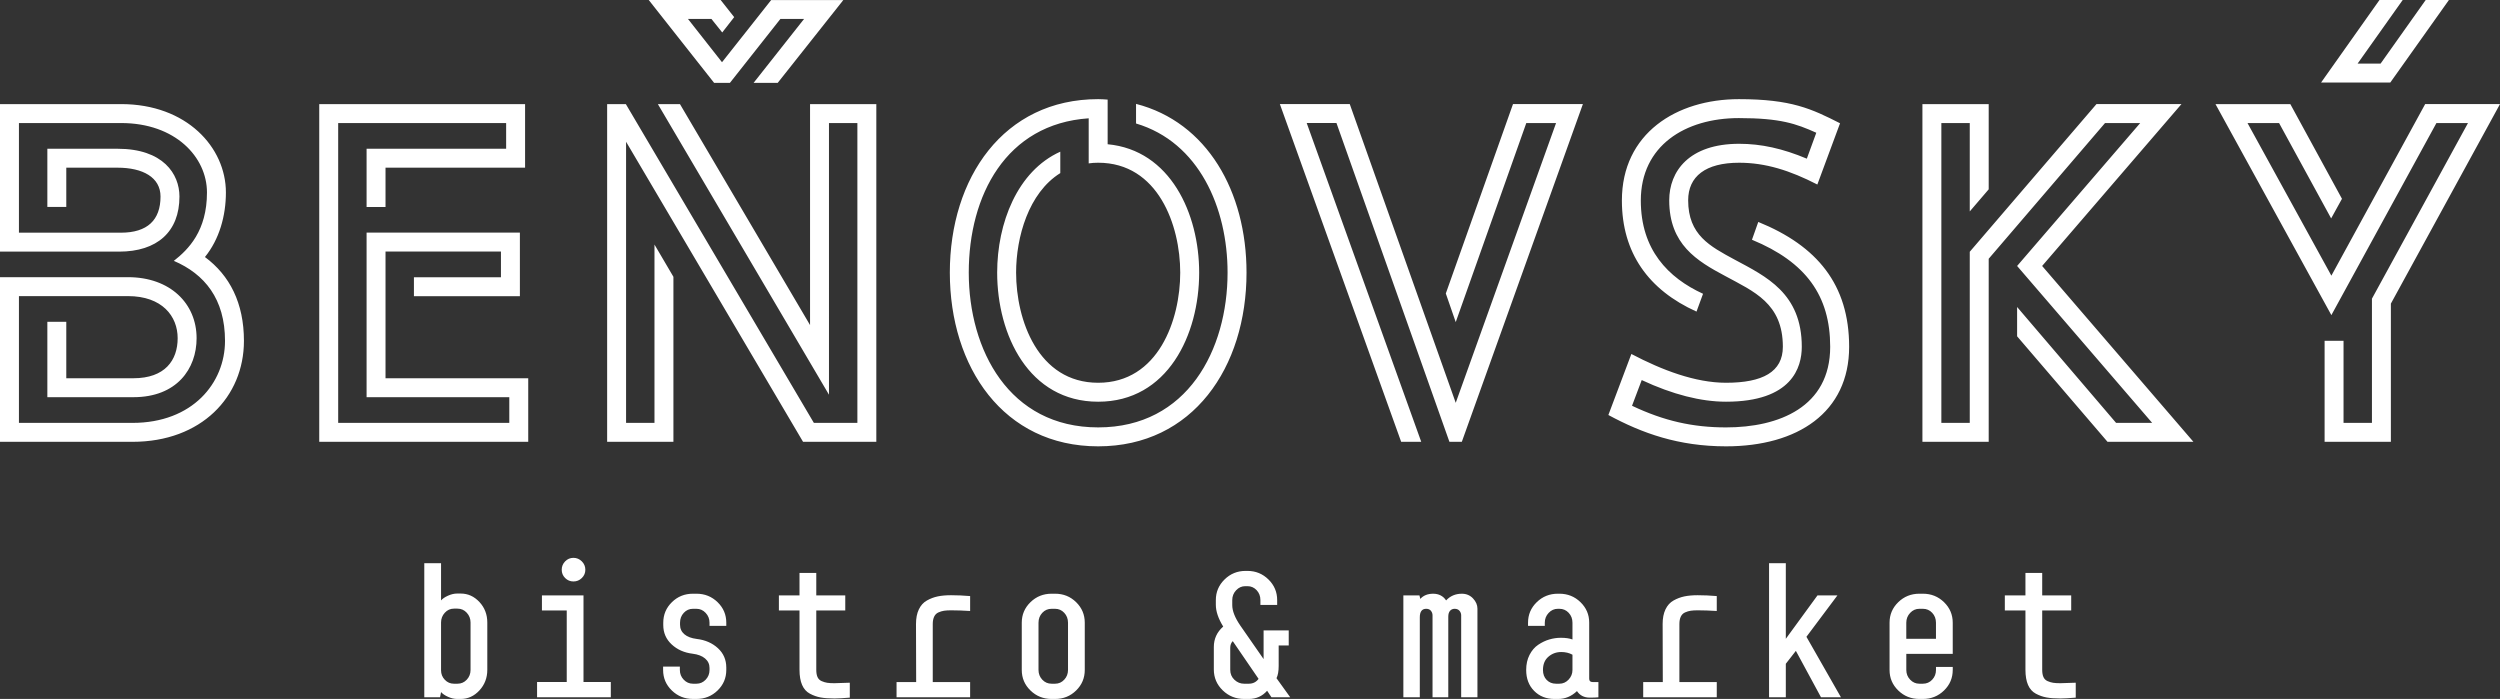
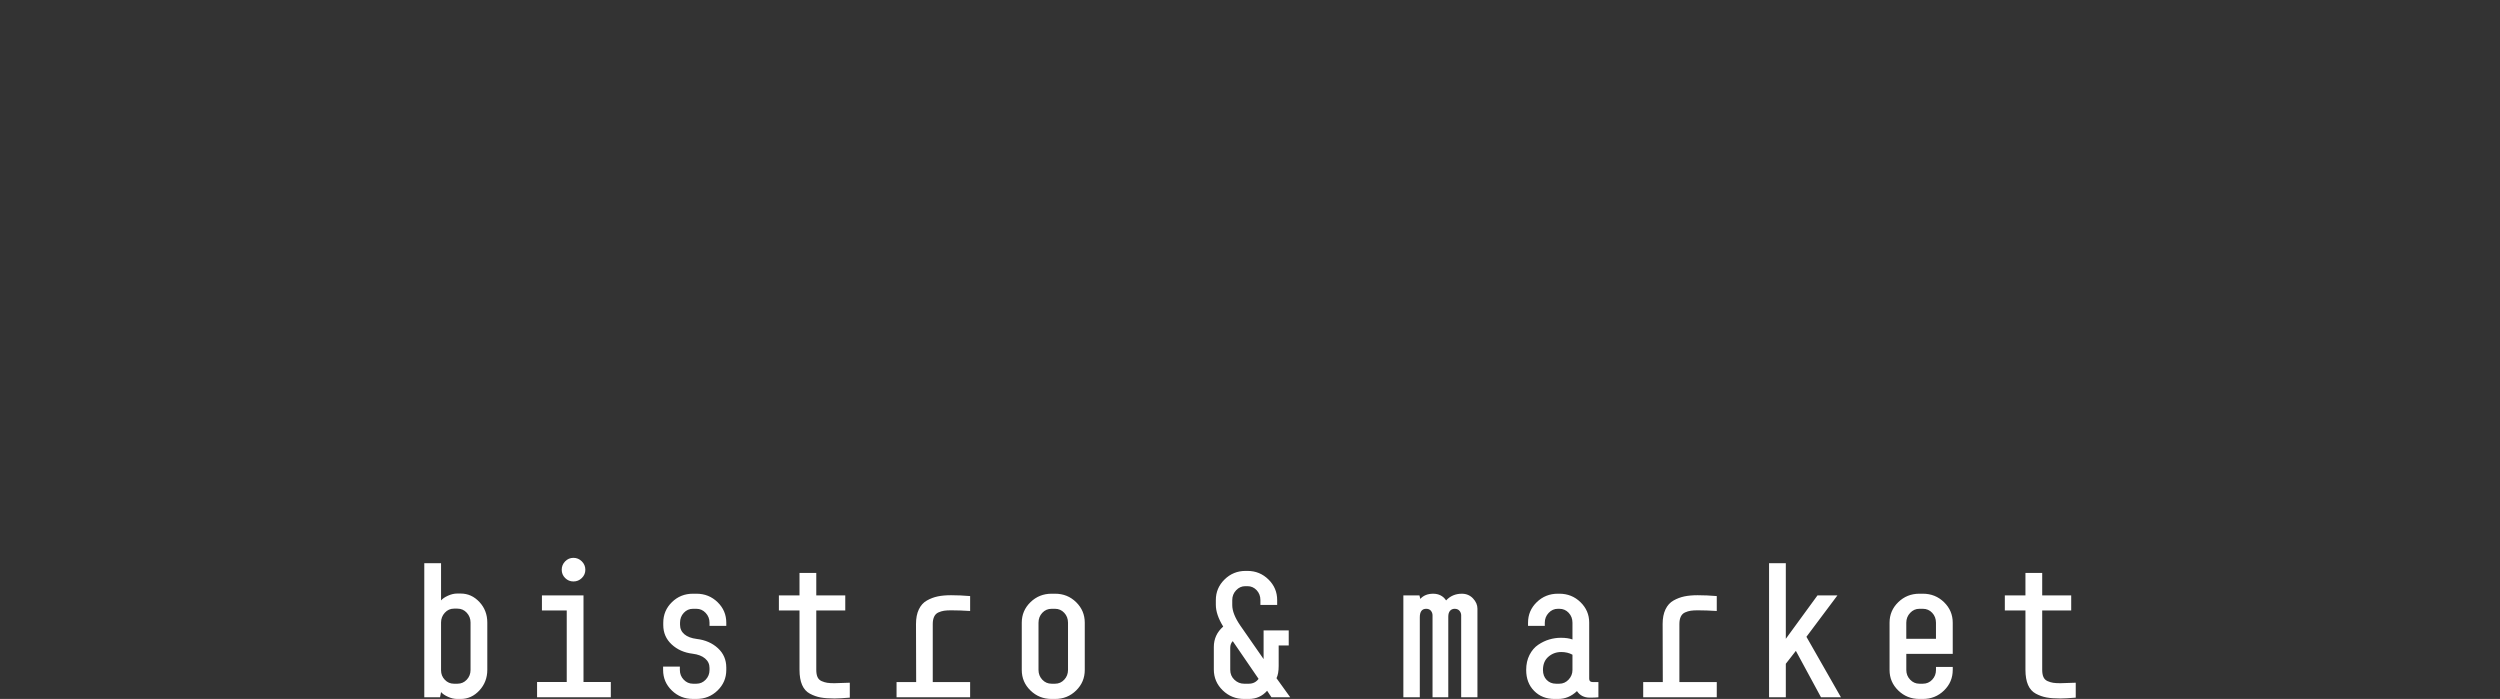
<svg xmlns="http://www.w3.org/2000/svg" id="Layer_2" data-name="Layer 2" viewBox="0 0 2513.68 702.78">
  <rect x="0" y="0" width="2513.68" height="702.78" fill="#333333" stroke="none" />
  <defs>
    <style>      .cls-1 {        fill: #fff;        stroke-width: 0px;      }    </style>
  </defs>
  <g id="Layer_1-2" data-name="Layer 1">
    <g>
      <path class="cls-1" d="M2071.76,686.94c.45,0,5.56-.16,15.34-.5v15c-6.75.56-11.85.85-15.34.85-5.61,0-10.27-.33-13.99-1.01-3.71-.67-7.3-1.94-10.78-3.8-3.48-1.85-6.09-4.77-7.84-8.76-1.74-3.99-2.62-9.07-2.62-15.25v-59.65h-20.73v-15.17h20.73v-22.58h16.85v22.58h29.16v15.17h-29.16v59.65c0,3.03.42,5.48,1.27,7.33.84,1.85,2.22,3.2,4.13,4.04,1.91.85,3.79,1.41,5.64,1.69,1.85.28,4.3.42,7.33.42M1946.56,642.29v-16.18c0-3.93-1.26-7.24-3.79-9.94-2.53-2.7-5.65-4.04-9.36-4.04h-3.54c-3.6,0-6.69,1.37-9.27,4.13-2.59,2.75-3.88,6.03-3.88,9.85v16.18h29.82ZM1963.42,673.63c0,8.09-2.93,14.97-8.76,20.64-5.84,5.68-12.92,8.51-21.24,8.51h-3.54c-8.32,0-15.39-2.83-21.23-8.51-5.84-5.67-8.76-12.55-8.76-20.64v-47.52c0-8.09,2.92-14.97,8.76-20.64,5.84-5.68,12.91-8.51,21.23-8.51h3.54c8.32,0,15.4,2.83,21.24,8.51,5.83,5.67,8.76,12.55,8.76,20.64v31.34h-46.68v16.18c0,3.82,1.29,7.07,3.88,9.77,2.58,2.7,5.67,4.05,9.27,4.05h3.54c3.71,0,6.83-1.35,9.36-4.05,2.53-2.7,3.79-5.95,3.79-9.77v-3.04h16.86v3.04ZM1816.31,640.27l34.71,60.83h-20.05l-25.27-46.68-10.11,12.98v33.7h-16.85v-134.8h16.85v76l31.85-43.65h20.05l-31.17,41.62ZM1671.73,627.46c0-5.84.95-10.76,2.86-14.74,1.91-3.99,4.6-6.97,8.09-8.93,3.48-1.96,7.14-3.34,10.96-4.13s8.26-1.18,13.31-1.18c6.06,0,12.47.28,19.21.85v15c-6.96-.45-13.37-.67-19.21-.67-2.81,0-5.14.14-7,.42-1.85.28-3.74.85-5.64,1.68-1.91.85-3.34,2.25-4.3,4.22-.96,1.96-1.43,4.46-1.43,7.49v58.3h37.58v15.34h-73.97v-15.34h19.71l-.16-58.3ZM1564.38,687.45h3.54c3.6,0,6.68-1.38,9.27-4.13,2.59-2.76,3.88-5.98,3.88-9.69v-15.34c-3.26-1.79-7.02-2.7-11.29-2.7-4.94,0-9.24,1.58-12.89,4.72-3.65,3.14-5.48,7.58-5.48,13.31,0,4.15,1.24,7.49,3.71,10.02,2.48,2.53,5.56,3.8,9.27,3.8M1569.44,641.28c4.72,0,8.6.56,11.63,1.69v-16.86c0-3.93-1.27-7.24-3.8-9.94-2.53-2.7-5.64-4.04-9.35-4.04h-1.52c-3.6,0-6.69,1.37-9.27,4.13-2.59,2.75-3.88,6.03-3.88,9.85v3.2h-16.85v-3.2c0-8.09,2.92-14.97,8.76-20.64,5.84-5.68,12.92-8.51,21.23-8.51h1.52c8.31,0,15.39,2.83,21.23,8.51,5.84,5.67,8.76,12.5,8.76,20.47v56.46c0,2.25,1.13,3.37,3.37,3.37h5.89v15.34c-1.91.22-4.83.33-8.76.33-5.61,0-9.88-2.19-12.8-6.57-5.51,5.28-11.85,7.92-19.04,7.92h-3.54c-8.32,0-15.14-2.69-20.47-8.09-5.34-5.39-8.01-12.41-8.01-21.06,0-5.73,1.12-10.79,3.37-15.17,2.25-4.38,5.17-7.78,8.76-10.19,3.59-2.42,7.3-4.19,11.12-5.31,3.82-1.13,7.69-1.69,11.62-1.69M1411.04,701.1v-102.45h16.18l.84,3.54c3.15-3.48,7.47-5.22,12.98-5.22s10.05,2.25,12.97,6.74c4.16-4.49,9.44-6.74,15.84-6.74,4.49,0,8.23,1.57,11.21,4.71,2.97,3.15,4.46,6.58,4.46,10.28v89.14h-16.35v-82.4c0-1.68-.56-3.2-1.68-4.55-1.13-1.34-2.76-2.02-4.89-2.02-1.9,0-3.45.67-4.63,2.02-1.18,1.35-1.76,3.31-1.76,5.9v81.05h-15.84v-82.4c0-1.68-.53-3.2-1.6-4.55-1.07-1.34-2.67-2.02-4.8-2.02-4.27,0-6.4,2.86-6.4,8.59v80.38h-16.52ZM1265.45,682.56l-25.95-37.91c-1.68,1.68-2.53,3.93-2.53,6.74v22.08c0,4.04,1.41,7.38,4.22,10.03,2.81,2.64,6.06,3.96,9.77,3.96h4.55c4.27,0,7.58-1.63,9.94-4.89M1270.5,633.86h25.28v15.17h-10.11v20.56c0,5.28-.73,9.38-2.19,12.31l13.82,19.21h-18.87l-4.38-6.58c-4.83,5.51-11.01,8.26-18.53,8.26h-4.55c-8.42,0-15.61-2.89-21.57-8.67-5.95-5.79-8.93-12.78-8.93-20.98v-22.59c0-8.2,3.14-15.05,9.44-20.56-4.94-7.98-7.42-15.28-7.42-21.91v-4.72c0-8.09,2.93-15,8.76-20.72,5.85-5.73,12.87-8.6,21.07-8.6h2.02c8.2,0,15.22,2.87,21.06,8.6,5.84,5.72,8.76,12.63,8.76,20.72v4.89h-16.85v-4.89c0-3.93-1.26-7.24-3.79-9.94-2.53-2.69-5.59-4.04-9.18-4.04h-2.19c-3.6,0-6.68,1.37-9.27,4.13-2.58,2.75-3.88,6.03-3.88,9.85v5.06c0,5.85,2.7,12.7,8.09,20.56l23.42,33.7v-28.81ZM1044.19,673.63c0,3.82,1.27,7.07,3.8,9.77,2.53,2.7,5.64,4.05,9.35,4.05h3.54c3.6,0,6.66-1.35,9.18-4.05,2.53-2.7,3.79-5.95,3.79-9.77v-47.52c0-3.93-1.26-7.24-3.79-9.94-2.53-2.7-5.59-4.04-9.18-4.04h-3.54c-3.71,0-6.82,1.34-9.35,4.04s-3.8,6.01-3.8,9.94v47.52ZM1090.7,673.63c0,8.09-2.89,14.97-8.68,20.64-5.78,5.68-12.83,8.51-21.14,8.51h-3.54c-8.31,0-15.39-2.83-21.23-8.51-5.84-5.67-8.76-12.55-8.76-20.64v-47.52c0-8.09,2.92-14.97,8.76-20.64,5.84-5.68,12.92-8.51,21.23-8.51h3.54c8.31,0,15.36,2.83,21.14,8.51,5.79,5.67,8.68,12.55,8.68,20.64v47.52ZM921.01,627.46c0-5.84.96-10.76,2.87-14.74,1.9-3.99,4.6-6.97,8.09-8.93,3.48-1.96,7.13-3.34,10.95-4.13,3.83-.79,8.26-1.18,13.31-1.18,6.07,0,12.47.28,19.21.85v15c-6.97-.45-13.37-.67-19.21-.67-2.81,0-5.14.14-6.99.42-1.85.28-3.74.85-5.65,1.68-1.91.85-3.34,2.25-4.29,4.22-.96,1.96-1.44,4.46-1.44,7.49v58.3h37.58v15.34h-73.98v-15.34h19.72l-.17-58.3ZM839.12,686.94c.44,0,5.56-.16,15.33-.5v15c-6.74.56-11.85.85-15.33.85-5.62,0-10.28-.33-13.99-1.01-3.71-.67-7.3-1.94-10.79-3.8-3.48-1.85-6.09-4.77-7.84-8.76-1.74-3.99-2.62-9.07-2.62-15.25v-59.65h-20.73v-15.17h20.73v-22.58h16.86v22.58h29.15v15.17h-29.15v59.65c0,3.03.42,5.48,1.26,7.33.85,1.85,2.22,3.2,4.13,4.04,1.91.85,3.8,1.41,5.65,1.69,1.85.28,4.29.42,7.33.42M683.58,670.26v3.37c0,3.82,1.29,7.07,3.88,9.77,2.58,2.7,5.67,4.05,9.27,4.05h3.54c3.6,0,6.69-1.35,9.27-4.05,2.58-2.7,3.87-5.95,3.87-9.77v-2.02c0-3.82-1.48-6.99-4.46-9.52-2.97-2.53-7.16-4.13-12.55-4.8-8.43-1.02-15.45-4.13-21.07-9.36-5.62-5.23-8.43-11.71-8.43-19.46v-2.36c0-8.09,2.9-14.97,8.68-20.64,5.79-5.68,12.84-8.51,21.15-8.51h3.54c8.32,0,15.39,2.83,21.24,8.51,5.84,5.67,8.76,12.55,8.76,20.64v3.2h-16.86v-3.2c0-3.82-1.29-7.1-3.87-9.85-2.59-2.76-5.68-4.13-9.27-4.13h-3.54c-3.6,0-6.66,1.34-9.18,4.04-2.53,2.7-3.79,6.01-3.79,9.94v2.02c0,3.93,1.46,7.13,4.38,9.61,2.92,2.47,7.07,4.04,12.47,4.71,8.54,1.02,15.61,4.1,21.23,9.27,5.62,5.17,8.43,11.68,8.43,19.54v2.36c0,8.09-2.92,14.97-8.76,20.64-5.85,5.68-12.92,8.51-21.24,8.51h-3.54c-8.31,0-15.39-2.83-21.23-8.51-5.84-5.67-8.76-12.55-8.76-20.64v-3.37h16.85ZM544.9,598.64h41.79v87.12h27.46v15.34h-74.14v-15.34h29.83v-71.95h-24.94v-15.17ZM568.24,564.43c2.31-2.36,5.09-3.54,8.34-3.54s6.07,1.18,8.43,3.54c2.36,2.36,3.54,5.17,3.54,8.43s-1.18,6.04-3.54,8.34c-2.36,2.31-5.17,3.45-8.43,3.45s-6.03-1.15-8.34-3.45c-2.31-2.3-3.45-5.08-3.45-8.34s1.15-6.06,3.45-8.43M443.46,673.97c0,3.71,1.26,6.88,3.79,9.53,2.53,2.64,5.59,3.96,9.18,3.96h3.54c3.71,0,6.82-1.35,9.35-4.05,2.53-2.7,3.8-5.95,3.8-9.77v-47.69c0-3.82-1.27-7.1-3.8-9.85-2.53-2.76-5.64-4.13-9.35-4.13h-3.54c-3.6,0-6.66,1.37-9.18,4.13-2.53,2.75-3.79,6.03-3.79,9.85v48.03ZM443.46,603.7c1.57-1.8,3.93-3.4,7.08-4.8,3.14-1.4,6.18-2.11,9.1-2.11h3.54c7.3,0,13.59,2.84,18.87,8.51,5.28,5.67,7.92,12.56,7.92,20.64v47.52c0,8.09-2.64,15-7.92,20.73-5.29,5.73-11.57,8.59-18.87,8.59h-3.54c-2.92,0-5.95-.7-9.1-2.11-3.15-1.4-5.51-3-7.08-4.8l-1.02,5.23h-15.83v-134.8h16.85v37.41Z" />
-       <path class="cls-1" d="M2438.43,104.67l-94.3,172.51-84.33-153.46h31.74l52.36,95.89,10.88-19.73-51.91-95.2h-75.26l116.52,212.17,105.63-193.13h31.73l-96.57,176.58v124.9h-28.56v-82.51h-19.04v101.56h66.64v-138.96l109.71-200.62h-75.26ZM2053.3,267.43l140.09-162.76h-85.46l-127.39,148.47v172.05h-28.56V123.72h28.56v88.86l19.04-22.22v-85.69h-66.64v339.57h66.64v-184.07l116.97-136.46h35.37l-123.77,143.71,135.79,157.77h-36.27l-99.52-116.52v29.47l90.9,106.09h86.37l-152.11-176.81ZM1767.9,223.15l-6.35,17.91c54.4,22.44,78.66,56.37,78.66,107.6,0,60.67-51.68,81.08-104.73,81.08-33.54,0-62.57-6.58-94.52-21.76l9.75-25.84c31.05,14.51,59.61,21.76,84.77,21.76,66.42,0,76.17-34.61,76.17-55.23,0-53.95-36.04-70.73-67.55-87.65-24.71-13.38-46.69-24.71-46.69-59.62,0-24.03,17.46-37.78,51.23-37.78,26.52,0,51,7.7,78.66,21.91l22.82-61.59c-28.64-14.51-48.89-24.25-101.71-24.25-62.79,0-117.64,34.46-117.64,101.93,0,52.59,26.75,89.91,75.03,111.68l6.57-17.91c-35.13-16.09-62.57-44.35-62.57-93.77,0-55.01,44.43-82.89,98.61-82.89,41.71,0,57.58,5.66,77.83,14.74l-9.52,26.06c-24.33-10.2-45.86-14.96-68.08-14.96-50.33,0-70.27,27.66-70.27,56.82,0,44.43,27.89,60.98,56.22,76.09,28.79,15.64,58.03,27.43,58.03,71.18,0,25.31-20.4,36.19-57.12,36.19-30.82,0-64.15-12.62-95.2-28.94l-23.12,61.36c34,18.36,70.5,31.5,118.32,31.5,71.86,0,123.77-34,123.77-100.11,0-62.57-32.19-101.48-91.36-125.51M1521.27,104.67l-67.55,190.42,9.98,28.78,70.95-200.16h29.93l-100.88,281.31-106.55-300.36h-70.27l121.95,339.57h20.18l-115.15-320.53h29.92l113.57,320.53h12.47l121.73-339.57h-70.27ZM1142.26,104.44v19.73c63.25,18.81,92.03,84.7,92.03,149.91,0,77.52-40.35,155.66-130.11,155.66s-130.12-78.13-130.12-155.66,37.41-149.46,120.59-155.13v45.34c2.95-.45,6.12-.67,9.53-.67,60.3,0,82.51,62.94,82.51,110.47s-21.99,110.77-82.51,110.77-82.51-63.17-82.51-110.77c0-35.52,12.47-80.17,44.43-100.04v-21.53c-43.29,19.5-63.47,72.01-63.47,121.58,0,62.57,31.73,129.82,101.56,129.82s101.55-67.25,101.55-129.82c0-59.32-29.01-123.17-92.03-129.06v-44.89c-3.17-.22-6.35-.45-9.52-.45-95.21,0-149.16,79.27-149.16,174.4s53.95,174.69,149.16,174.69,149.16-79.49,149.16-174.69c0-81.53-39.67-151.28-111.08-169.64M814.47,326.82l-130.79-222.15h-22.22l172.05,292.2V123.72h28.56v301.48h-43.75l-189.05-320.53h-18.81v339.57h66.64v-165.93l-19.04-32.42v179.3h-28.56V142.53l177.95,301.71h73.67V104.67h-66.64v222.15ZM387.63,380.32v-127.39h116.06v25.84h-87.5v19.04h106.54v-63.93h-154.14v165.48h143.49v25.84h-172.05V123.72h168.88v25.84h-140.32v58.55h19.04v-39.52h140.32v-63.92h-206.96v339.57h210.13v-63.93h-143.49ZM206.06,258.44c14.51-17.91,21.08-41.48,21.08-64.91,0-45.34-39.44-88.86-105.33-88.86H0v148.33h119.76c38.24,0,60.67-19.95,60.67-55.38,0-22.67-16.32-48.06-62.26-48.06H47.61v58.48h19.04v-39.44h51.53c25.46,0,43.22,9.75,43.22,29.02,0,23.65-13.22,36.34-39.82,36.34H19.04v-110.24h102.77c54.55,0,86.29,34.23,86.29,69.81,0,38.61-18.58,57.2-33.32,68.76,30.83,13.22,51.46,38.15,51.46,80.47s-32.65,82.44-93.02,82.44H19.04v-127.47h109.64c34.31,0,49.95,20.18,49.95,42.32s-12.7,40.27-44.51,40.27h-67.47v-56.75h-19.04v75.79h86.52c43.6,0,63.54-28.49,63.54-59.31,0-34.83-26.52-61.36-68.98-61.36H0v165.55h133.22c69.21,0,112.05-45.34,112.05-101.48,0-38.01-14.28-65.89-39.21-84.32" />
-       <polygon class="cls-1" points="725.96 62.56 691.73 19.04 715.31 19.04 726.19 32.64 738.2 17.23 724.6 0 652.29 0 718.03 83.34 733.89 83.34 784.67 19.04 808.47 19.04 757.69 83.34 781.95 83.34 847.92 .07 775.37 .07 725.96 62.56" />
-       <polygon class="cls-1" points="2333.79 82.97 2403.38 82.97 2462.32 0 2438.97 0 2393.64 63.92 2370.52 63.92 2415.85 0 2392.5 0 2333.79 82.97" />
    </g>
  </g>
</svg>